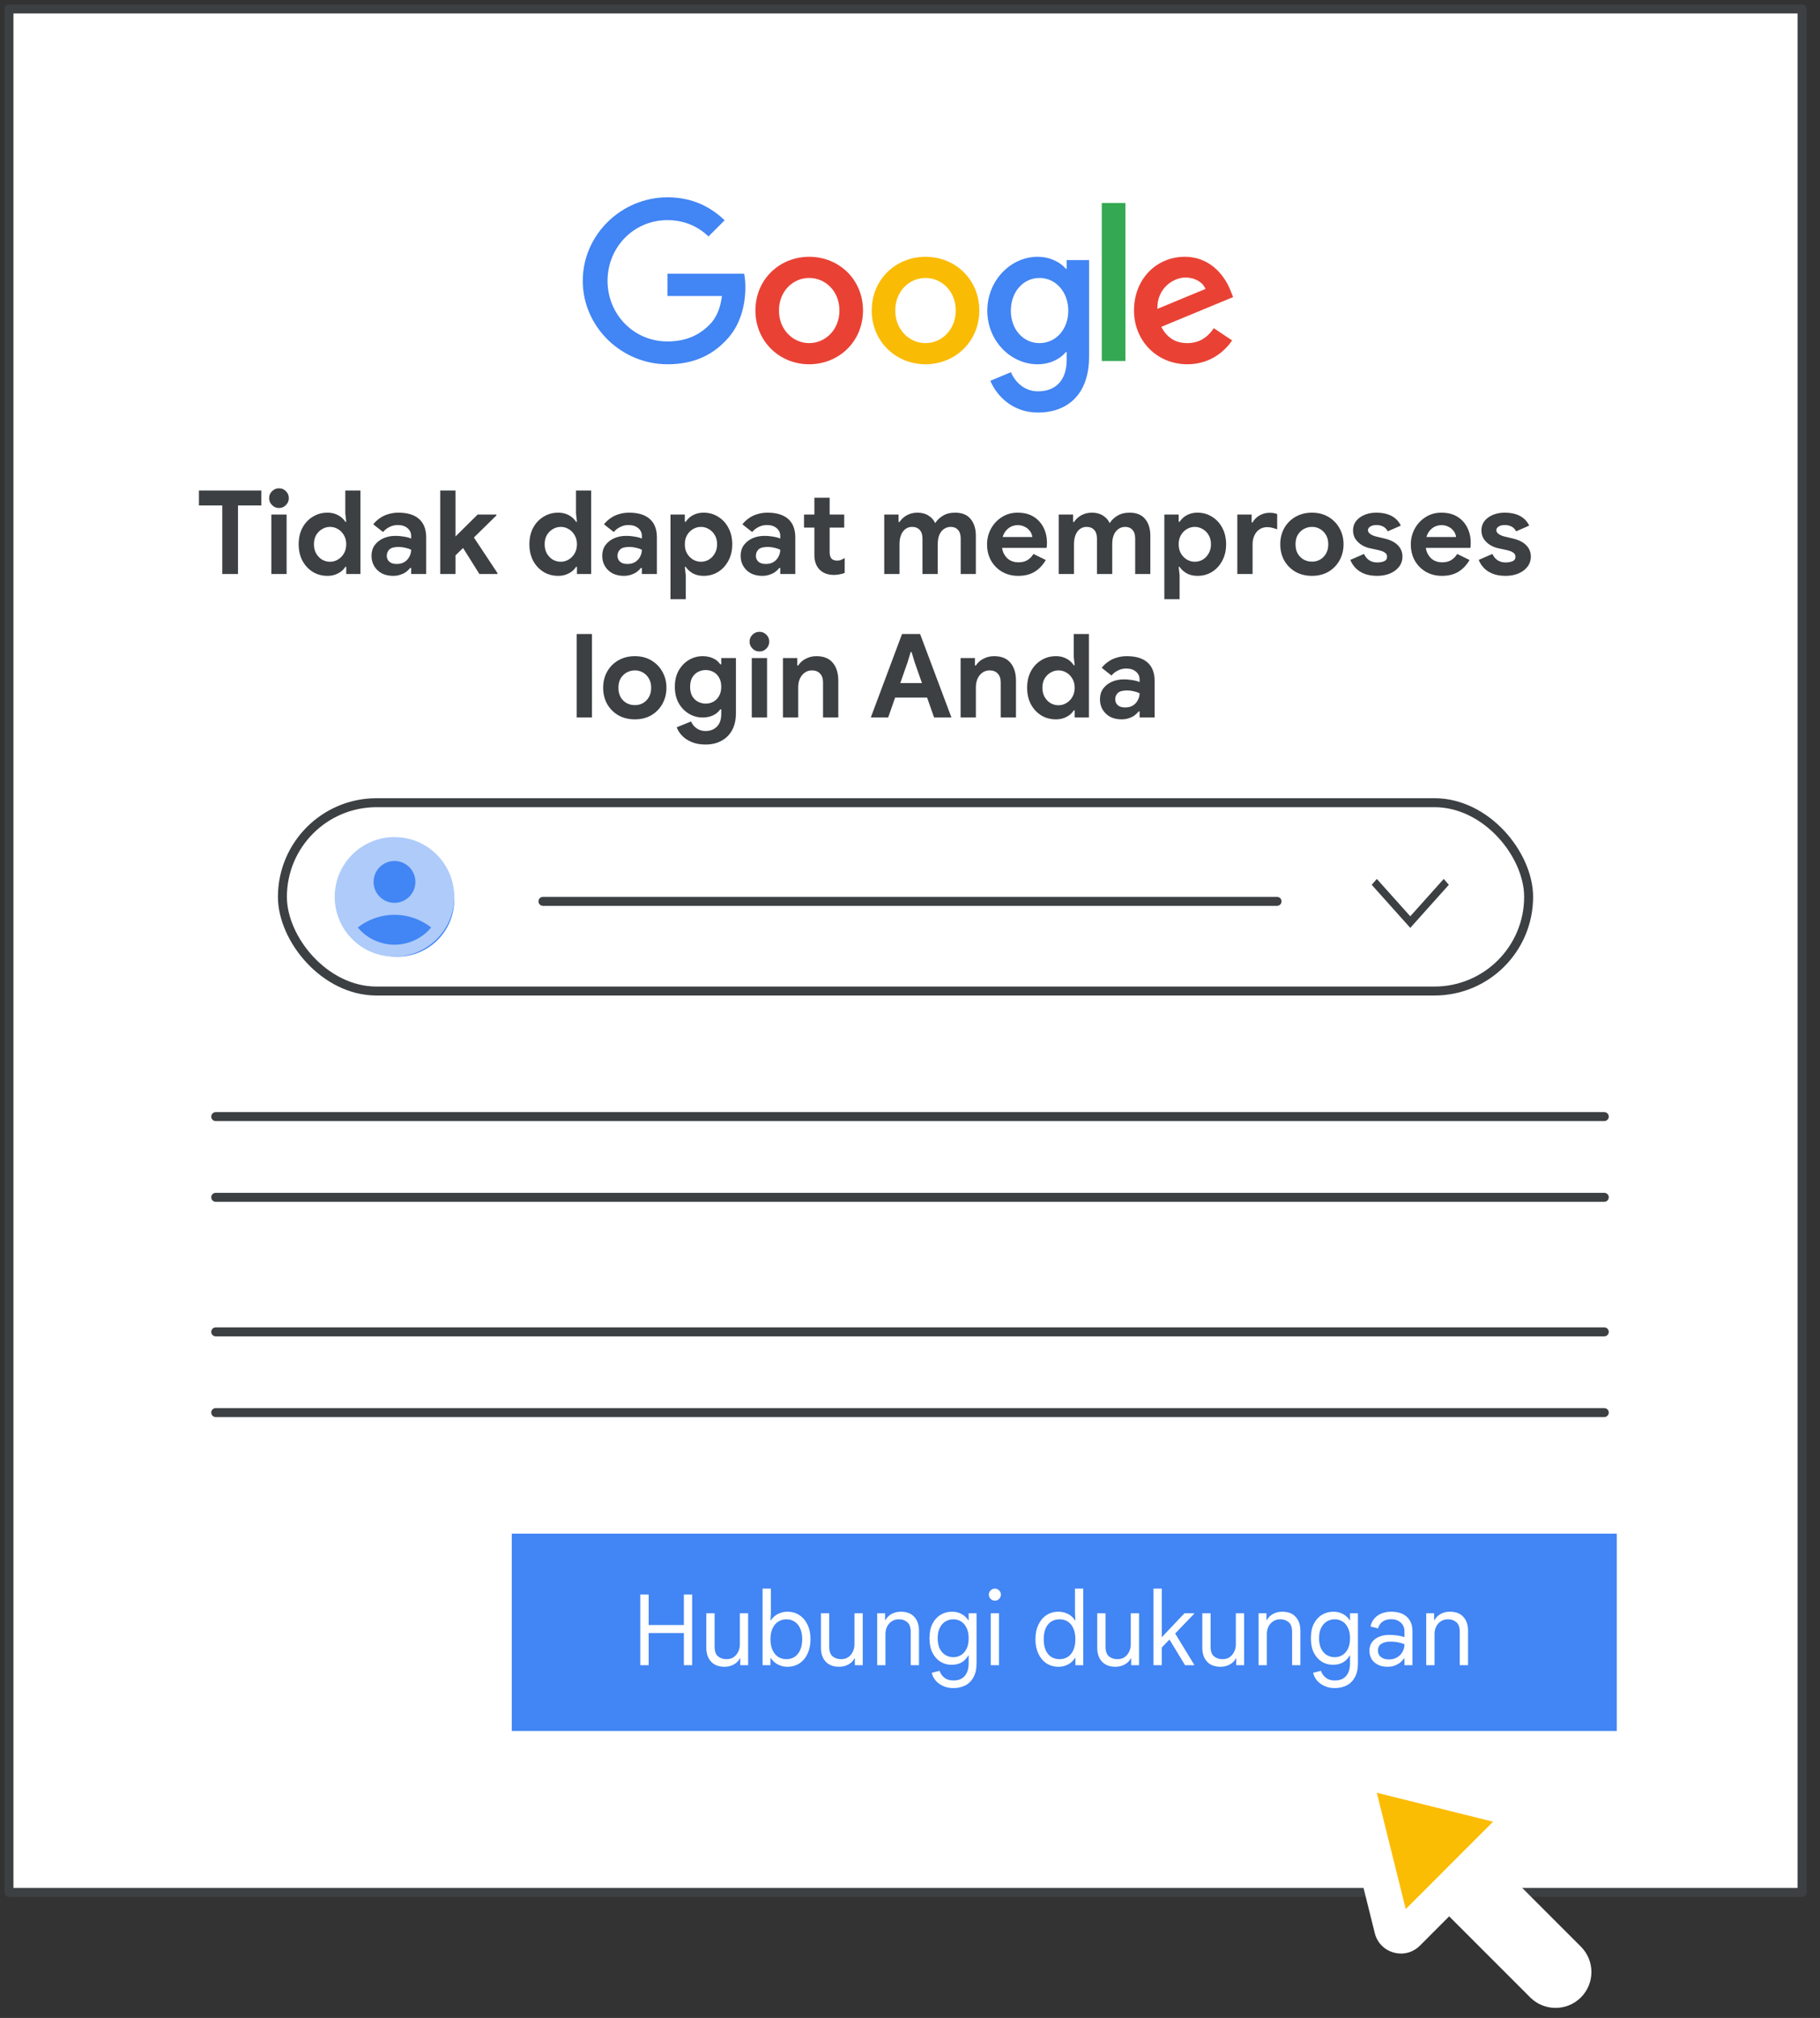
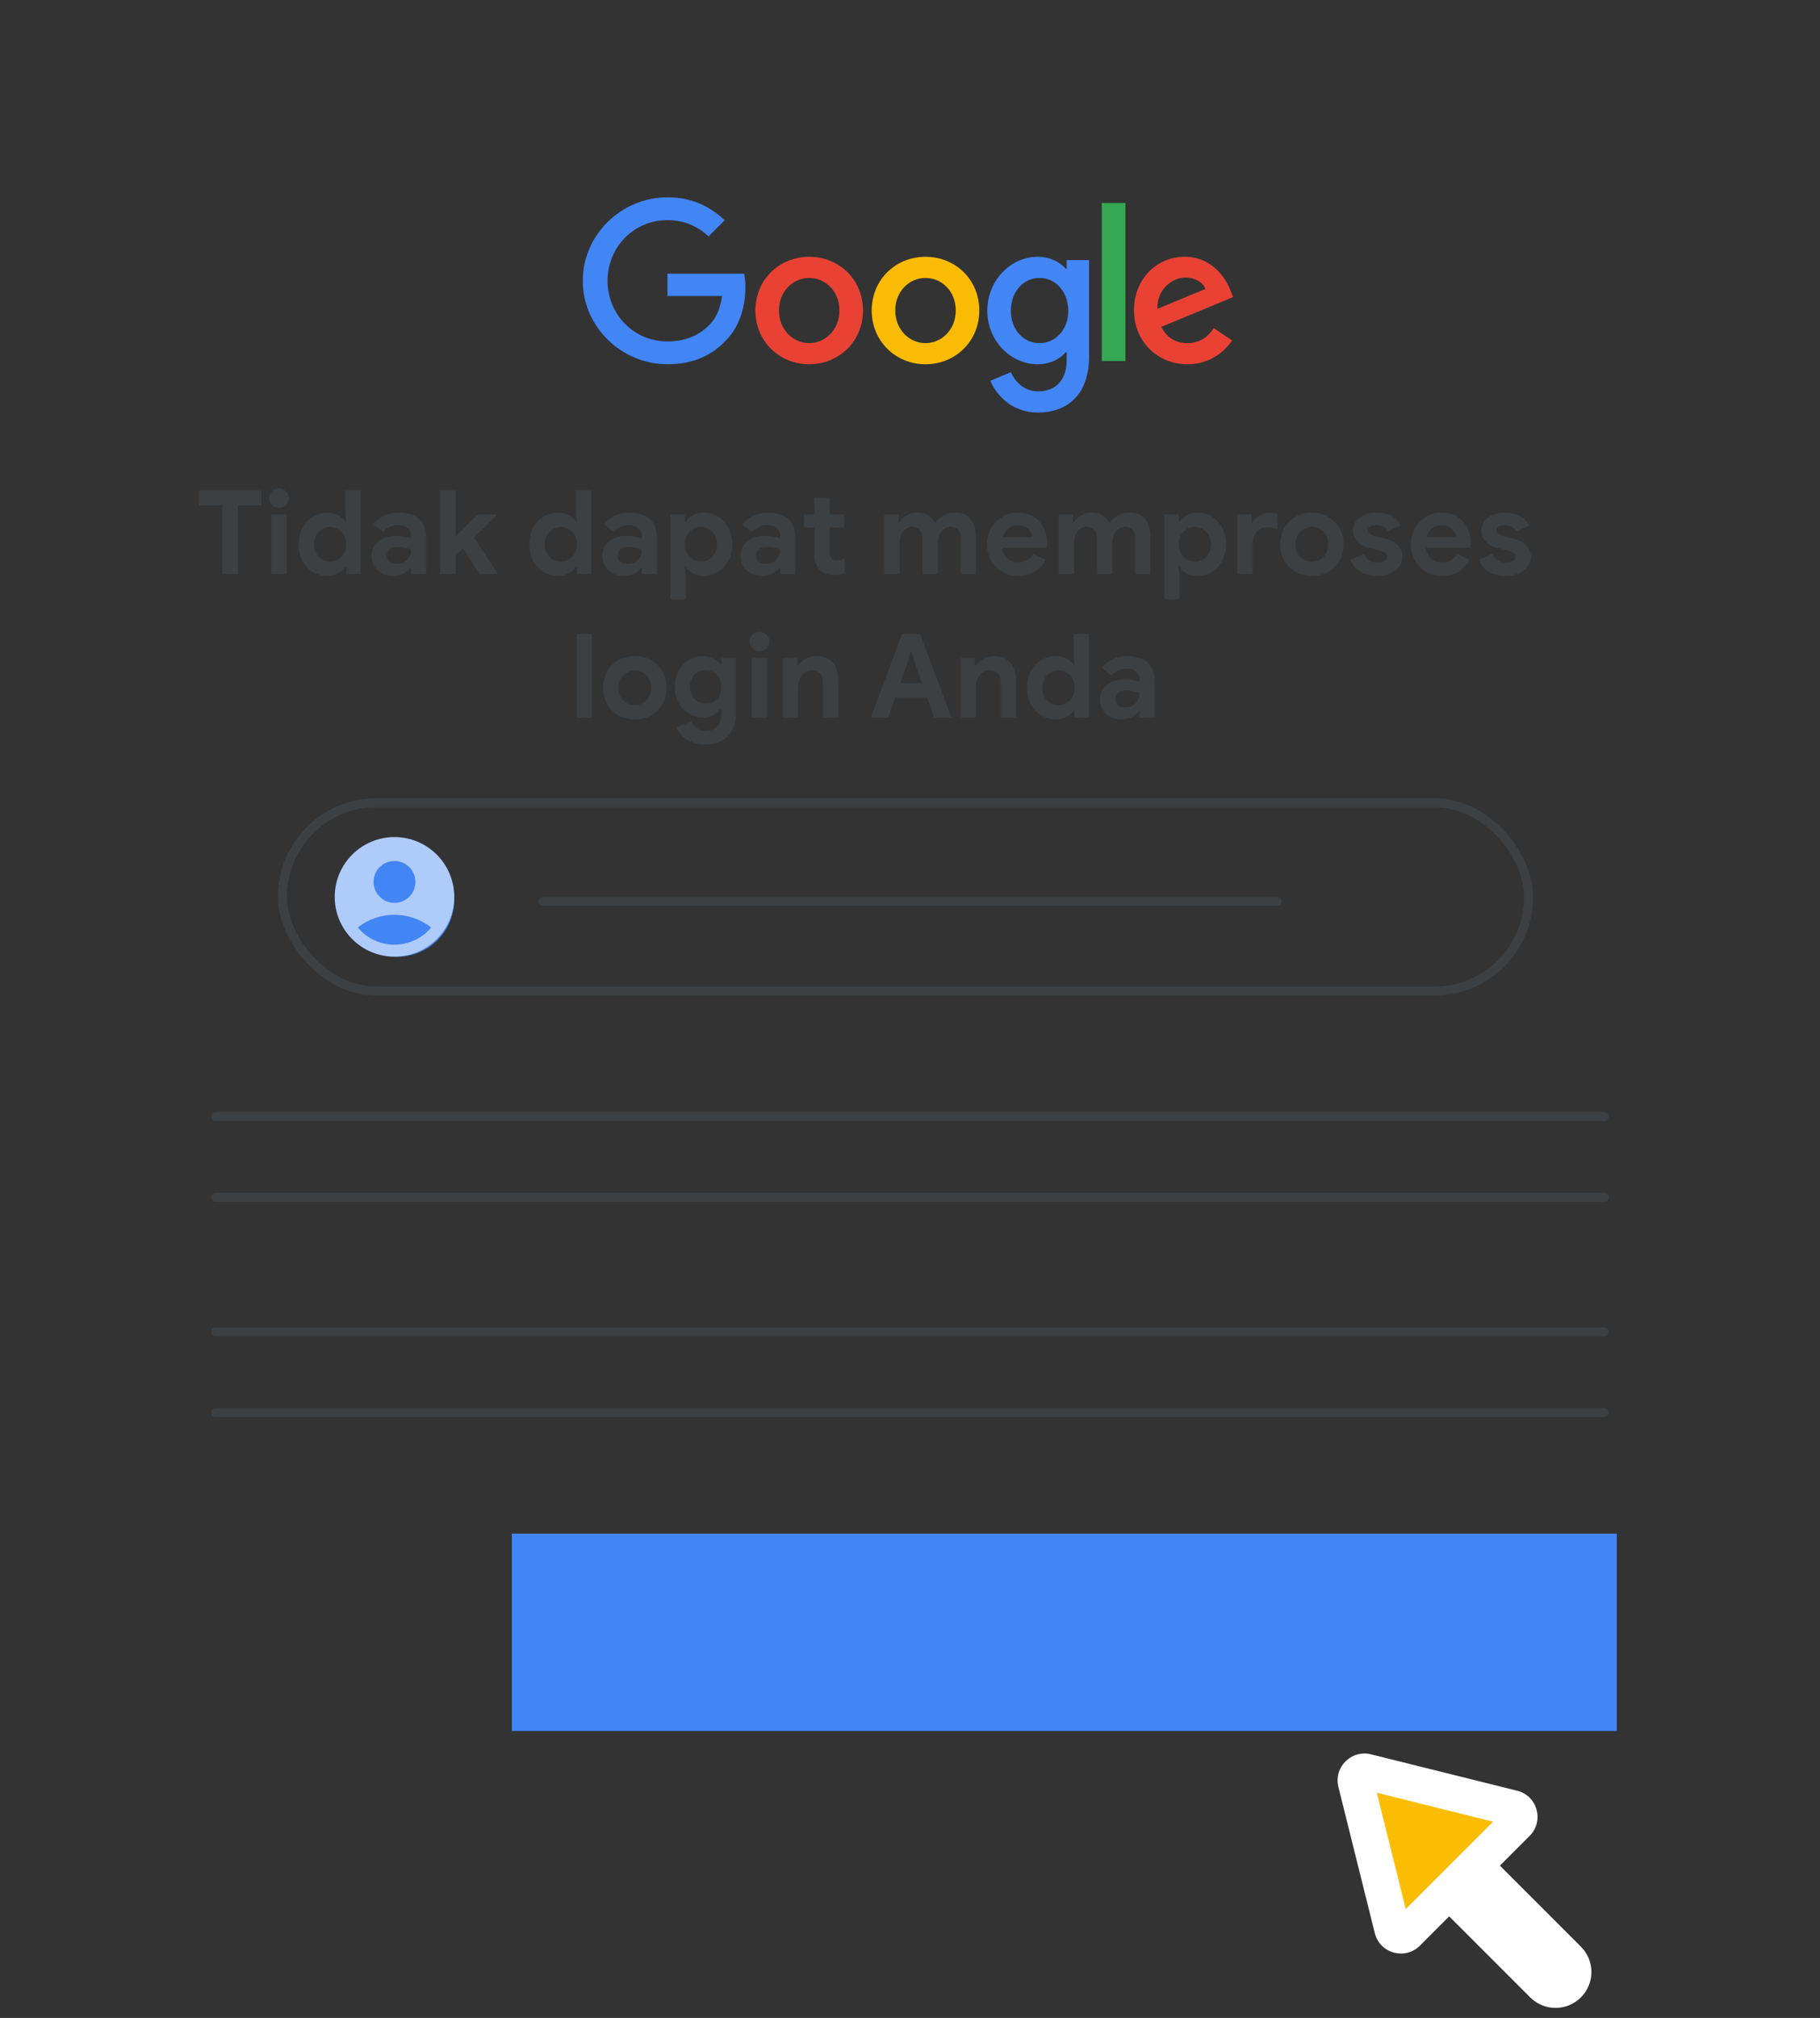
<svg xmlns="http://www.w3.org/2000/svg" width="203" height="225" viewBox="0 0 203 225" fill="none">
  <rect x="0" y="0" width="203" height="225" fill="#333333" stroke="none" />
  <g id="admin-account-recovery-contact-support" clip-path="url(#clip0_4504_2426)">
    <g id="Frames/desktop-dark-border">
-       <rect id="border copy" x="1" y="1" width="200" height="210" fill="white" stroke="#3C4043" stroke-linejoin="round" />
-     </g>
+       </g>
    <path id="Line 5" d="M24.061 124.5H178.939" stroke="#3C4043" stroke-linecap="round" stroke-linejoin="round" />
    <path id="Line 5_2" d="M24.061 133.5H178.939" stroke="#3C4043" stroke-linecap="round" stroke-linejoin="round" />
    <path id="Line 5_3" d="M24.061 148.5H178.939" stroke="#3C4043" stroke-linecap="round" stroke-linejoin="round" />
    <path id="Line 5_4" d="M24.061 157.5H178.939" stroke="#3C4043" stroke-linecap="round" stroke-linejoin="round" />
    <path id="Couldnât sign you in" d="M24.79 64V56.356H22.19V54.692H29.145V56.356H26.545V64H24.79ZM30.265 64V57.37H31.968V64H30.265ZM31.123 56.642C30.82 56.642 30.56 56.534 30.343 56.317C30.126 56.1 30.018 55.84 30.018 55.537C30.018 55.234 30.126 54.978 30.343 54.77C30.56 54.553 30.82 54.445 31.123 54.445C31.426 54.445 31.682 54.553 31.89 54.77C32.107 54.978 32.215 55.234 32.215 55.537C32.215 55.84 32.107 56.1 31.89 56.317C31.682 56.534 31.426 56.642 31.123 56.642ZM36.525 64.208C35.918 64.208 35.372 64.061 34.887 63.766C34.401 63.463 34.016 63.047 33.73 62.518C33.452 61.989 33.314 61.378 33.314 60.685C33.314 59.992 33.452 59.381 33.73 58.852C34.016 58.323 34.401 57.912 34.887 57.617C35.372 57.314 35.918 57.162 36.525 57.162C36.845 57.162 37.136 57.21 37.396 57.305C37.656 57.4 37.881 57.526 38.072 57.682C38.262 57.838 38.41 58.003 38.514 58.176H38.618L38.514 57.24V54.692H40.204V64H38.618V63.207H38.514C38.41 63.38 38.262 63.545 38.072 63.701C37.881 63.848 37.656 63.97 37.396 64.065C37.136 64.16 36.845 64.208 36.525 64.208ZM36.811 62.635C37.131 62.635 37.426 62.553 37.695 62.388C37.972 62.223 38.193 61.998 38.358 61.712C38.531 61.417 38.618 61.075 38.618 60.685C38.618 60.295 38.531 59.957 38.358 59.671C38.193 59.376 37.972 59.151 37.695 58.995C37.426 58.83 37.131 58.748 36.811 58.748C36.499 58.748 36.204 58.83 35.927 58.995C35.658 59.151 35.437 59.372 35.264 59.658C35.099 59.944 35.017 60.286 35.017 60.685C35.017 61.075 35.099 61.417 35.264 61.712C35.437 62.007 35.658 62.236 35.927 62.401C36.204 62.557 36.499 62.635 36.811 62.635ZM43.843 64.208C43.375 64.208 42.959 64.117 42.595 63.935C42.24 63.744 41.958 63.48 41.75 63.142C41.542 62.804 41.438 62.414 41.438 61.972C41.438 61.513 41.555 61.118 41.789 60.789C42.032 60.46 42.353 60.204 42.751 60.022C43.159 59.84 43.609 59.749 44.103 59.749C44.372 59.749 44.615 59.766 44.831 59.801C45.057 59.827 45.256 59.862 45.429 59.905C45.603 59.948 45.746 59.996 45.858 60.048V59.762C45.858 59.407 45.724 59.116 45.455 58.891C45.187 58.657 44.818 58.54 44.35 58.54C44.038 58.54 43.735 58.614 43.44 58.761C43.154 58.9 42.916 59.086 42.725 59.32L41.633 58.462C41.85 58.185 42.101 57.951 42.387 57.76C42.673 57.561 42.99 57.413 43.336 57.318C43.683 57.214 44.047 57.162 44.428 57.162C45.442 57.162 46.214 57.396 46.742 57.864C47.271 58.332 47.535 59.017 47.535 59.918V64H45.858V63.324H45.754C45.633 63.48 45.481 63.627 45.299 63.766C45.117 63.896 44.905 64 44.662 64.078C44.42 64.165 44.147 64.208 43.843 64.208ZM44.246 62.882C44.593 62.882 44.883 62.808 45.117 62.661C45.36 62.505 45.542 62.306 45.663 62.063C45.793 61.82 45.858 61.565 45.858 61.296C45.668 61.201 45.451 61.127 45.208 61.075C44.966 61.014 44.719 60.984 44.467 60.984C43.965 60.984 43.618 61.079 43.427 61.27C43.237 61.461 43.141 61.695 43.141 61.972C43.141 62.232 43.232 62.449 43.414 62.622C43.605 62.795 43.882 62.882 44.246 62.882ZM49.102 64V54.692H50.806V59.814L53.276 57.37H55.368V57.474L52.859 59.931L55.486 63.896V64H53.471L51.651 61.101L50.806 61.92V64H49.102ZM62.258 64.208C61.651 64.208 61.105 64.061 60.62 63.766C60.135 63.463 59.749 63.047 59.463 62.518C59.186 61.989 59.047 61.378 59.047 60.685C59.047 59.992 59.186 59.381 59.463 58.852C59.749 58.323 60.135 57.912 60.62 57.617C61.105 57.314 61.651 57.162 62.258 57.162C62.579 57.162 62.869 57.21 63.129 57.305C63.389 57.4 63.614 57.526 63.805 57.682C63.996 57.838 64.143 58.003 64.247 58.176H64.351L64.247 57.24V54.692H65.937V64H64.351V63.207H64.247C64.143 63.38 63.996 63.545 63.805 63.701C63.614 63.848 63.389 63.97 63.129 64.065C62.869 64.16 62.579 64.208 62.258 64.208ZM62.544 62.635C62.865 62.635 63.159 62.553 63.428 62.388C63.705 62.223 63.926 61.998 64.091 61.712C64.264 61.417 64.351 61.075 64.351 60.685C64.351 60.295 64.264 59.957 64.091 59.671C63.926 59.376 63.705 59.151 63.428 58.995C63.159 58.83 62.865 58.748 62.544 58.748C62.232 58.748 61.937 58.83 61.66 58.995C61.391 59.151 61.17 59.372 60.997 59.658C60.832 59.944 60.75 60.286 60.75 60.685C60.75 61.075 60.832 61.417 60.997 61.712C61.17 62.007 61.391 62.236 61.66 62.401C61.937 62.557 62.232 62.635 62.544 62.635ZM69.577 64.208C69.109 64.208 68.693 64.117 68.329 63.935C67.974 63.744 67.692 63.48 67.484 63.142C67.276 62.804 67.172 62.414 67.172 61.972C67.172 61.513 67.289 61.118 67.523 60.789C67.766 60.46 68.086 60.204 68.485 60.022C68.892 59.84 69.343 59.749 69.837 59.749C70.106 59.749 70.348 59.766 70.565 59.801C70.79 59.827 70.99 59.862 71.163 59.905C71.336 59.948 71.479 59.996 71.592 60.048V59.762C71.592 59.407 71.457 59.116 71.189 58.891C70.92 58.657 70.552 58.54 70.084 58.54C69.772 58.54 69.469 58.614 69.174 58.761C68.888 58.9 68.65 59.086 68.459 59.32L67.367 58.462C67.584 58.185 67.835 57.951 68.121 57.76C68.407 57.561 68.723 57.413 69.07 57.318C69.416 57.214 69.781 57.162 70.162 57.162C71.176 57.162 71.947 57.396 72.476 57.864C73.004 58.332 73.269 59.017 73.269 59.918V64H71.592V63.324H71.488C71.367 63.48 71.215 63.627 71.033 63.766C70.851 63.896 70.638 64 70.396 64.078C70.153 64.165 69.88 64.208 69.577 64.208ZM69.98 62.882C70.326 62.882 70.617 62.808 70.851 62.661C71.094 62.505 71.275 62.306 71.397 62.063C71.527 61.82 71.592 61.565 71.592 61.296C71.401 61.201 71.184 61.127 70.942 61.075C70.699 61.014 70.452 60.984 70.201 60.984C69.698 60.984 69.352 61.079 69.161 61.27C68.97 61.461 68.875 61.695 68.875 61.972C68.875 62.232 68.966 62.449 69.148 62.622C69.338 62.795 69.616 62.882 69.98 62.882ZM74.784 66.808V57.37H76.383V58.176H76.487C76.6 58.003 76.747 57.838 76.929 57.682C77.12 57.526 77.345 57.4 77.605 57.305C77.865 57.21 78.155 57.162 78.476 57.162C79.083 57.162 79.624 57.314 80.101 57.617C80.586 57.912 80.968 58.323 81.245 58.852C81.531 59.381 81.674 59.992 81.674 60.685C81.674 61.378 81.531 61.989 81.245 62.518C80.968 63.047 80.586 63.463 80.101 63.766C79.624 64.061 79.083 64.208 78.476 64.208C77.999 64.208 77.588 64.108 77.241 63.909C76.903 63.701 76.652 63.467 76.487 63.207H76.383L76.487 64.143V66.808H74.784ZM78.177 62.635C78.498 62.635 78.792 62.557 79.061 62.401C79.338 62.236 79.559 62.007 79.724 61.712C79.897 61.417 79.984 61.075 79.984 60.685C79.984 60.286 79.897 59.944 79.724 59.658C79.559 59.372 79.338 59.151 79.061 58.995C78.792 58.83 78.498 58.748 78.177 58.748C77.865 58.748 77.57 58.83 77.293 58.995C77.024 59.151 76.803 59.376 76.63 59.671C76.465 59.957 76.383 60.295 76.383 60.685C76.383 61.075 76.465 61.417 76.63 61.712C76.803 61.998 77.024 62.223 77.293 62.388C77.57 62.553 77.865 62.635 78.177 62.635ZM85.014 64.208C84.546 64.208 84.13 64.117 83.766 63.935C83.411 63.744 83.129 63.48 82.921 63.142C82.713 62.804 82.609 62.414 82.609 61.972C82.609 61.513 82.726 61.118 82.96 60.789C83.203 60.46 83.524 60.204 83.922 60.022C84.33 59.84 84.78 59.749 85.274 59.749C85.543 59.749 85.786 59.766 86.002 59.801C86.228 59.827 86.427 59.862 86.6 59.905C86.774 59.948 86.917 59.996 87.029 60.048V59.762C87.029 59.407 86.895 59.116 86.626 58.891C86.358 58.657 85.989 58.54 85.521 58.54C85.209 58.54 84.906 58.614 84.611 58.761C84.325 58.9 84.087 59.086 83.896 59.32L82.804 58.462C83.021 58.185 83.272 57.951 83.558 57.76C83.844 57.561 84.161 57.413 84.507 57.318C84.854 57.214 85.218 57.162 85.599 57.162C86.613 57.162 87.385 57.396 87.913 57.864C88.442 58.332 88.706 59.017 88.706 59.918V64H87.029V63.324H86.925C86.804 63.48 86.652 63.627 86.47 63.766C86.288 63.896 86.076 64 85.833 64.078C85.591 64.165 85.318 64.208 85.014 64.208ZM85.417 62.882C85.764 62.882 86.054 62.808 86.288 62.661C86.531 62.505 86.713 62.306 86.834 62.063C86.964 61.82 87.029 61.565 87.029 61.296C86.839 61.201 86.622 61.127 86.379 61.075C86.137 61.014 85.89 60.984 85.638 60.984C85.136 60.984 84.789 61.079 84.598 61.27C84.408 61.461 84.312 61.695 84.312 61.972C84.312 62.232 84.403 62.449 84.585 62.622C84.776 62.795 85.053 62.882 85.417 62.882ZM89.678 57.37H90.835V55.498H92.538V57.37H94.163V58.826H92.538V61.569C92.538 61.872 92.603 62.106 92.734 62.271C92.864 62.427 93.08 62.505 93.383 62.505C93.557 62.505 93.7 62.479 93.812 62.427C93.934 62.375 94.068 62.306 94.216 62.219V63.883C94.034 63.952 93.843 64.004 93.644 64.039C93.453 64.082 93.249 64.104 93.032 64.104C92.348 64.104 91.811 63.909 91.421 63.519C91.031 63.12 90.835 62.574 90.835 61.881V58.826H89.678V57.37ZM98.627 64V57.37H100.226V58.202H100.33C100.469 57.994 100.638 57.812 100.837 57.656C101.036 57.5 101.262 57.379 101.513 57.292C101.773 57.205 102.05 57.162 102.345 57.162C102.83 57.162 103.242 57.275 103.58 57.5C103.927 57.725 104.169 58.003 104.308 58.332C104.507 58.011 104.789 57.738 105.153 57.513C105.526 57.279 105.985 57.162 106.531 57.162C107.302 57.162 107.879 57.396 108.26 57.864C108.65 58.332 108.845 58.956 108.845 59.736V64H107.155V60.048C107.155 59.623 107.055 59.303 106.856 59.086C106.657 58.861 106.388 58.748 106.05 58.748C105.755 58.748 105.495 58.83 105.27 58.995C105.053 59.151 104.884 59.372 104.763 59.658C104.65 59.944 104.594 60.278 104.594 60.659V64H102.891V60.048C102.891 59.623 102.787 59.303 102.579 59.086C102.38 58.861 102.094 58.748 101.721 58.748C101.444 58.748 101.197 58.83 100.98 58.995C100.772 59.151 100.612 59.372 100.499 59.658C100.386 59.944 100.33 60.278 100.33 60.659V64H98.627ZM113.566 64.208C112.899 64.208 112.301 64.056 111.772 63.753C111.252 63.45 110.84 63.034 110.537 62.505C110.242 61.976 110.095 61.374 110.095 60.698C110.095 60.065 110.242 59.48 110.537 58.943C110.832 58.406 111.235 57.977 111.746 57.656C112.257 57.327 112.842 57.162 113.501 57.162C114.212 57.162 114.81 57.314 115.295 57.617C115.78 57.92 116.149 58.328 116.4 58.839C116.651 59.342 116.777 59.901 116.777 60.516C116.777 60.655 116.773 60.776 116.764 60.88C116.755 60.975 116.747 61.045 116.738 61.088H111.772C111.807 61.339 111.876 61.56 111.98 61.751C112.145 62.063 112.366 62.301 112.643 62.466C112.929 62.622 113.245 62.7 113.592 62.7C113.999 62.7 114.342 62.613 114.619 62.44C114.896 62.258 115.113 62.033 115.269 61.764L116.647 62.44C116.335 62.986 115.928 63.419 115.425 63.74C114.922 64.052 114.303 64.208 113.566 64.208ZM111.837 59.879H115.139C115.13 59.732 115.087 59.58 115.009 59.424C114.931 59.268 114.823 59.125 114.684 58.995C114.545 58.865 114.376 58.761 114.177 58.683C113.986 58.596 113.765 58.553 113.514 58.553C113.185 58.553 112.881 58.64 112.604 58.813C112.335 58.986 112.123 59.225 111.967 59.528C111.915 59.641 111.872 59.758 111.837 59.879ZM118.089 64V57.37H119.688V58.202H119.792C119.931 57.994 120.1 57.812 120.299 57.656C120.498 57.5 120.724 57.379 120.975 57.292C121.235 57.205 121.512 57.162 121.807 57.162C122.292 57.162 122.704 57.275 123.042 57.5C123.389 57.725 123.631 58.003 123.77 58.332C123.969 58.011 124.251 57.738 124.615 57.513C124.988 57.279 125.447 57.162 125.993 57.162C126.764 57.162 127.341 57.396 127.722 57.864C128.112 58.332 128.307 58.956 128.307 59.736V64H126.617V60.048C126.617 59.623 126.517 59.303 126.318 59.086C126.119 58.861 125.85 58.748 125.512 58.748C125.217 58.748 124.957 58.83 124.732 58.995C124.515 59.151 124.346 59.372 124.225 59.658C124.112 59.944 124.056 60.278 124.056 60.659V64H122.353V60.048C122.353 59.623 122.249 59.303 122.041 59.086C121.842 58.861 121.556 58.748 121.183 58.748C120.906 58.748 120.659 58.83 120.442 58.995C120.234 59.151 120.074 59.372 119.961 59.658C119.848 59.944 119.792 60.278 119.792 60.659V64H118.089ZM129.869 66.808V57.37H131.468V58.176H131.572C131.685 58.003 131.832 57.838 132.014 57.682C132.205 57.526 132.43 57.4 132.69 57.305C132.95 57.21 133.24 57.162 133.561 57.162C134.168 57.162 134.709 57.314 135.186 57.617C135.671 57.912 136.053 58.323 136.33 58.852C136.616 59.381 136.759 59.992 136.759 60.685C136.759 61.378 136.616 61.989 136.33 62.518C136.053 63.047 135.671 63.463 135.186 63.766C134.709 64.061 134.168 64.208 133.561 64.208C133.084 64.208 132.673 64.108 132.326 63.909C131.988 63.701 131.737 63.467 131.572 63.207H131.468L131.572 64.143V66.808H129.869ZM133.262 62.635C133.583 62.635 133.877 62.557 134.146 62.401C134.423 62.236 134.644 62.007 134.809 61.712C134.982 61.417 135.069 61.075 135.069 60.685C135.069 60.286 134.982 59.944 134.809 59.658C134.644 59.372 134.423 59.151 134.146 58.995C133.877 58.83 133.583 58.748 133.262 58.748C132.95 58.748 132.655 58.83 132.378 58.995C132.109 59.151 131.888 59.376 131.715 59.671C131.55 59.957 131.468 60.295 131.468 60.685C131.468 61.075 131.55 61.417 131.715 61.712C131.888 61.998 132.109 62.223 132.378 62.388C132.655 62.553 132.95 62.635 133.262 62.635ZM138.008 64V57.37H139.607V58.254H139.711C139.823 58.046 139.971 57.864 140.153 57.708C140.343 57.543 140.564 57.413 140.816 57.318C141.067 57.223 141.336 57.175 141.622 57.175C141.795 57.175 141.951 57.188 142.09 57.214C142.228 57.24 142.35 57.275 142.454 57.318V59.021C142.272 58.952 142.09 58.895 141.908 58.852C141.734 58.8 141.548 58.774 141.349 58.774C141.011 58.774 140.716 58.861 140.465 59.034C140.222 59.199 140.036 59.428 139.906 59.723C139.776 60.009 139.711 60.334 139.711 60.698V64H138.008ZM146.334 64.208C145.641 64.208 145.025 64.056 144.488 63.753C143.959 63.441 143.543 63.021 143.24 62.492C142.945 61.955 142.798 61.352 142.798 60.685C142.798 60.018 142.945 59.42 143.24 58.891C143.543 58.354 143.959 57.933 144.488 57.63C145.025 57.318 145.641 57.162 146.334 57.162C147.027 57.162 147.638 57.318 148.167 57.63C148.696 57.942 149.107 58.362 149.402 58.891C149.705 59.42 149.857 60.018 149.857 60.685C149.857 61.352 149.705 61.955 149.402 62.492C149.107 63.021 148.696 63.441 148.167 63.753C147.638 64.056 147.027 64.208 146.334 64.208ZM146.334 62.622C146.663 62.622 146.962 62.548 147.231 62.401C147.508 62.245 147.729 62.024 147.894 61.738C148.067 61.443 148.154 61.092 148.154 60.685C148.154 60.278 148.067 59.931 147.894 59.645C147.729 59.359 147.508 59.138 147.231 58.982C146.962 58.826 146.668 58.748 146.347 58.748C146.018 58.748 145.71 58.826 145.424 58.982C145.147 59.138 144.921 59.359 144.748 59.645C144.583 59.931 144.501 60.278 144.501 60.685C144.501 61.092 144.583 61.443 144.748 61.738C144.921 62.024 145.147 62.245 145.424 62.401C145.71 62.548 146.013 62.622 146.334 62.622ZM153.619 64.208C153.047 64.208 152.557 64.126 152.15 63.961C151.751 63.796 151.426 63.58 151.175 63.311C150.923 63.042 150.737 62.748 150.616 62.427L152.137 61.764C152.284 62.076 152.483 62.314 152.735 62.479C152.986 62.635 153.281 62.713 153.619 62.713C153.896 62.713 154.147 62.67 154.373 62.583C154.598 62.488 154.711 62.319 154.711 62.076C154.711 61.903 154.65 61.768 154.529 61.673C154.416 61.569 154.273 61.491 154.1 61.439C153.926 61.378 153.749 61.331 153.567 61.296L152.787 61.127C152.466 61.058 152.163 60.936 151.877 60.763C151.591 60.581 151.357 60.356 151.175 60.087C151.001 59.81 150.915 59.493 150.915 59.138C150.915 58.739 151.027 58.393 151.253 58.098C151.487 57.803 151.799 57.574 152.189 57.409C152.587 57.244 153.025 57.162 153.502 57.162C153.944 57.162 154.342 57.214 154.698 57.318C155.053 57.422 155.361 57.582 155.621 57.799C155.881 58.007 156.089 58.276 156.245 58.605L154.789 59.242C154.65 58.982 154.468 58.8 154.243 58.696C154.026 58.592 153.792 58.54 153.541 58.54C153.246 58.54 153.012 58.596 152.839 58.709C152.665 58.822 152.579 58.956 152.579 59.112C152.579 59.277 152.665 59.42 152.839 59.541C153.012 59.662 153.22 59.753 153.463 59.814L154.438 60.048C155.096 60.204 155.59 60.455 155.92 60.802C156.258 61.149 156.427 61.565 156.427 62.05C156.427 62.483 156.301 62.865 156.05 63.194C155.798 63.515 155.46 63.766 155.036 63.948C154.611 64.121 154.139 64.208 153.619 64.208ZM160.831 64.208C160.163 64.208 159.565 64.056 159.037 63.753C158.517 63.45 158.105 63.034 157.802 62.505C157.507 61.976 157.36 61.374 157.36 60.698C157.36 60.065 157.507 59.48 157.802 58.943C158.096 58.406 158.499 57.977 159.011 57.656C159.522 57.327 160.107 57.162 160.766 57.162C161.476 57.162 162.074 57.314 162.56 57.617C163.045 57.92 163.413 58.328 163.665 58.839C163.916 59.342 164.042 59.901 164.042 60.516C164.042 60.655 164.037 60.776 164.029 60.88C164.02 60.975 164.011 61.045 164.003 61.088H159.037C159.071 61.339 159.141 61.56 159.245 61.751C159.409 62.063 159.63 62.301 159.908 62.466C160.194 62.622 160.51 62.7 160.857 62.7C161.264 62.7 161.606 62.613 161.884 62.44C162.161 62.258 162.378 62.033 162.534 61.764L163.912 62.44C163.6 62.986 163.192 63.419 162.69 63.74C162.187 64.052 161.567 64.208 160.831 64.208ZM159.102 59.879H162.404C162.395 59.732 162.352 59.58 162.274 59.424C162.196 59.268 162.087 59.125 161.949 58.995C161.81 58.865 161.641 58.761 161.442 58.683C161.251 58.596 161.03 58.553 160.779 58.553C160.449 58.553 160.146 58.64 159.869 58.813C159.6 58.986 159.388 59.225 159.232 59.528C159.18 59.641 159.136 59.758 159.102 59.879ZM167.939 64.208C167.367 64.208 166.877 64.126 166.47 63.961C166.071 63.796 165.746 63.58 165.495 63.311C165.244 63.042 165.057 62.748 164.936 62.427L166.457 61.764C166.604 62.076 166.804 62.314 167.055 62.479C167.306 62.635 167.601 62.713 167.939 62.713C168.216 62.713 168.468 62.67 168.693 62.583C168.918 62.488 169.031 62.319 169.031 62.076C169.031 61.903 168.97 61.768 168.849 61.673C168.736 61.569 168.593 61.491 168.42 61.439C168.247 61.378 168.069 61.331 167.887 61.296L167.107 61.127C166.786 61.058 166.483 60.936 166.197 60.763C165.911 60.581 165.677 60.356 165.495 60.087C165.322 59.81 165.235 59.493 165.235 59.138C165.235 58.739 165.348 58.393 165.573 58.098C165.807 57.803 166.119 57.574 166.509 57.409C166.908 57.244 167.345 57.162 167.822 57.162C168.264 57.162 168.663 57.214 169.018 57.318C169.373 57.422 169.681 57.582 169.941 57.799C170.201 58.007 170.409 58.276 170.565 58.605L169.109 59.242C168.97 58.982 168.788 58.8 168.563 58.696C168.346 58.592 168.112 58.54 167.861 58.54C167.566 58.54 167.332 58.596 167.159 58.709C166.986 58.822 166.899 58.956 166.899 59.112C166.899 59.277 166.986 59.42 167.159 59.541C167.332 59.662 167.54 59.753 167.783 59.814L168.758 60.048C169.417 60.204 169.911 60.455 170.24 60.802C170.578 61.149 170.747 61.565 170.747 62.05C170.747 62.483 170.621 62.865 170.37 63.194C170.119 63.515 169.781 63.766 169.356 63.948C168.931 64.121 168.459 64.208 167.939 64.208ZM64.325 80V70.692H66.028V80H64.325ZM70.81 80.208C70.116 80.208 69.501 80.056 68.964 79.753C68.435 79.441 68.019 79.021 67.716 78.492C67.421 77.955 67.274 77.352 67.274 76.685C67.274 76.018 67.421 75.42 67.716 74.891C68.019 74.354 68.435 73.933 68.964 73.63C69.501 73.318 70.116 73.162 70.81 73.162C71.503 73.162 72.114 73.318 72.643 73.63C73.171 73.942 73.583 74.362 73.878 74.891C74.181 75.42 74.333 76.018 74.333 76.685C74.333 77.352 74.181 77.955 73.878 78.492C73.583 79.021 73.171 79.441 72.643 79.753C72.114 80.056 71.503 80.208 70.81 80.208ZM70.81 78.622C71.139 78.622 71.438 78.548 71.707 78.401C71.984 78.245 72.205 78.024 72.37 77.738C72.543 77.443 72.63 77.092 72.63 76.685C72.63 76.278 72.543 75.931 72.37 75.645C72.205 75.359 71.984 75.138 71.707 74.982C71.438 74.826 71.143 74.748 70.823 74.748C70.493 74.748 70.186 74.826 69.9 74.982C69.622 75.138 69.397 75.359 69.224 75.645C69.059 75.931 68.977 76.278 68.977 76.685C68.977 77.092 69.059 77.443 69.224 77.738C69.397 78.024 69.622 78.245 69.9 78.401C70.186 78.548 70.489 78.622 70.81 78.622ZM78.691 83.016C78.093 83.016 77.573 82.921 77.131 82.73C76.697 82.548 76.342 82.31 76.065 82.015C75.787 81.72 75.592 81.413 75.48 81.092L77.079 80.442C77.217 80.763 77.425 81.018 77.703 81.209C77.989 81.408 78.318 81.508 78.691 81.508C79.219 81.508 79.644 81.343 79.965 81.014C80.285 80.693 80.446 80.225 80.446 79.61V79.09H80.342C80.134 79.385 79.861 79.61 79.523 79.766C79.185 79.922 78.799 80 78.366 80C77.828 80 77.321 79.861 76.845 79.584C76.377 79.307 75.995 78.912 75.701 78.401C75.415 77.89 75.272 77.283 75.272 76.581C75.272 75.87 75.415 75.264 75.701 74.761C75.995 74.25 76.377 73.855 76.845 73.578C77.321 73.301 77.828 73.162 78.366 73.162C78.799 73.162 79.185 73.24 79.523 73.396C79.861 73.543 80.134 73.769 80.342 74.072H80.446V73.37H82.084V79.545C82.084 80.256 81.945 80.871 81.668 81.391C81.39 81.911 80.996 82.31 80.485 82.587C79.982 82.873 79.384 83.016 78.691 83.016ZM78.717 78.453C79.02 78.453 79.302 78.384 79.562 78.245C79.83 78.098 80.043 77.885 80.199 77.608C80.363 77.322 80.446 76.98 80.446 76.581C80.446 76.165 80.363 75.818 80.199 75.541C80.043 75.264 79.83 75.056 79.562 74.917C79.302 74.778 79.02 74.709 78.717 74.709C78.413 74.709 78.127 74.778 77.859 74.917C77.59 75.056 77.373 75.264 77.209 75.541C77.053 75.818 76.975 76.165 76.975 76.581C76.975 76.988 77.053 77.335 77.209 77.621C77.373 77.898 77.59 78.106 77.859 78.245C78.127 78.384 78.413 78.453 78.717 78.453ZM83.852 80V73.37H85.555V80H83.852ZM84.71 72.642C84.407 72.642 84.147 72.534 83.93 72.317C83.713 72.1 83.605 71.84 83.605 71.537C83.605 71.234 83.713 70.978 83.93 70.77C84.147 70.553 84.407 70.445 84.71 70.445C85.013 70.445 85.269 70.553 85.477 70.77C85.694 70.978 85.802 71.234 85.802 71.537C85.802 71.84 85.694 72.1 85.477 72.317C85.269 72.534 85.013 72.642 84.71 72.642ZM87.328 80V73.37H88.927V74.202H89.031C89.23 73.881 89.512 73.63 89.876 73.448C90.24 73.257 90.634 73.162 91.059 73.162C91.874 73.162 92.485 73.409 92.892 73.903C93.299 74.397 93.503 75.056 93.503 75.879V80H91.8V76.087C91.8 75.654 91.687 75.324 91.462 75.099C91.245 74.865 90.946 74.748 90.565 74.748C90.253 74.748 89.98 74.835 89.746 75.008C89.521 75.173 89.343 75.398 89.213 75.684C89.092 75.961 89.031 76.273 89.031 76.62V80H87.328ZM97.127 80L100.611 70.692H102.626L106.123 80H104.186L103.406 77.777H99.844L99.064 80H97.127ZM102.834 76.165L102.015 73.825L101.677 72.707H101.573L101.235 73.825L100.416 76.165H102.834ZM107.145 80V73.37H108.744V74.202H108.848C109.048 73.881 109.329 73.63 109.693 73.448C110.057 73.257 110.452 73.162 110.876 73.162C111.691 73.162 112.302 73.409 112.709 73.903C113.117 74.397 113.32 75.056 113.32 75.879V80H111.617V76.087C111.617 75.654 111.505 75.324 111.279 75.099C111.063 74.865 110.764 74.748 110.382 74.748C110.07 74.748 109.797 74.835 109.563 75.008C109.338 75.173 109.16 75.398 109.03 75.684C108.909 75.961 108.848 76.273 108.848 76.62V80H107.145ZM117.775 80.208C117.168 80.208 116.622 80.061 116.137 79.766C115.651 79.463 115.266 79.047 114.98 78.518C114.702 77.989 114.564 77.378 114.564 76.685C114.564 75.992 114.702 75.381 114.98 74.852C115.266 74.323 115.651 73.912 116.137 73.617C116.622 73.314 117.168 73.162 117.775 73.162C118.095 73.162 118.386 73.21 118.646 73.305C118.906 73.4 119.131 73.526 119.322 73.682C119.512 73.838 119.66 74.003 119.764 74.176H119.868L119.764 73.24V70.692H121.454V80H119.868V79.207H119.764C119.66 79.38 119.512 79.545 119.322 79.701C119.131 79.848 118.906 79.97 118.646 80.065C118.386 80.16 118.095 80.208 117.775 80.208ZM118.061 78.635C118.381 78.635 118.676 78.553 118.945 78.388C119.222 78.223 119.443 77.998 119.608 77.712C119.781 77.417 119.868 77.075 119.868 76.685C119.868 76.295 119.781 75.957 119.608 75.671C119.443 75.376 119.222 75.151 118.945 74.995C118.676 74.83 118.381 74.748 118.061 74.748C117.749 74.748 117.454 74.83 117.177 74.995C116.908 75.151 116.687 75.372 116.514 75.658C116.349 75.944 116.267 76.286 116.267 76.685C116.267 77.075 116.349 77.417 116.514 77.712C116.687 78.007 116.908 78.236 117.177 78.401C117.454 78.557 117.749 78.635 118.061 78.635ZM125.093 80.208C124.625 80.208 124.209 80.117 123.845 79.935C123.49 79.744 123.208 79.48 123 79.142C122.792 78.804 122.688 78.414 122.688 77.972C122.688 77.513 122.805 77.118 123.039 76.789C123.282 76.46 123.603 76.204 124.001 76.022C124.409 75.84 124.859 75.749 125.353 75.749C125.622 75.749 125.865 75.766 126.081 75.801C126.307 75.827 126.506 75.862 126.679 75.905C126.853 75.948 126.996 75.996 127.108 76.048V75.762C127.108 75.407 126.974 75.116 126.705 74.891C126.437 74.657 126.068 74.54 125.6 74.54C125.288 74.54 124.985 74.614 124.69 74.761C124.404 74.9 124.166 75.086 123.975 75.32L122.883 74.462C123.1 74.185 123.351 73.951 123.637 73.76C123.923 73.561 124.24 73.413 124.586 73.318C124.933 73.214 125.297 73.162 125.678 73.162C126.692 73.162 127.464 73.396 127.992 73.864C128.521 74.332 128.785 75.017 128.785 75.918V80H127.108V79.324H127.004C126.883 79.48 126.731 79.627 126.549 79.766C126.367 79.896 126.155 80 125.912 80.078C125.67 80.165 125.397 80.208 125.093 80.208ZM125.496 78.882C125.843 78.882 126.133 78.808 126.367 78.661C126.61 78.505 126.792 78.306 126.913 78.063C127.043 77.82 127.108 77.565 127.108 77.296C126.918 77.201 126.701 77.127 126.458 77.075C126.216 77.014 125.969 76.984 125.717 76.984C125.215 76.984 124.868 77.079 124.677 77.27C124.487 77.461 124.391 77.695 124.391 77.972C124.391 78.232 124.482 78.449 124.664 78.622C124.855 78.795 125.132 78.882 125.496 78.882Z" fill="#3C4043" />
    <g id="logo_Google_FullColor_90x30px">
      <path id="Path" d="M74.446 40.616C69.314 40.616 65 36.441 65 31.308C65 26.176 69.314 22 74.446 22C77.284 22 79.303 23.111 80.827 24.562L79.027 26.362C77.941 25.34 76.465 24.546 74.438 24.546C70.692 24.546 67.765 27.562 67.765 31.308C67.765 35.054 70.692 38.07 74.438 38.07C76.87 38.07 78.249 37.097 79.141 36.205C79.87 35.476 80.341 34.438 80.527 33.003H74.446V30.514H83C83.089 30.968 83.138 31.454 83.138 32.046C83.138 33.951 82.619 36.311 80.932 37.997C79.303 39.708 77.211 40.616 74.446 40.616Z" fill="#4285F4" />
      <path id="Shape" fill-rule="evenodd" clip-rule="evenodd" d="M90.257 40.616C93.565 40.616 96.257 38.078 96.257 34.624C96.257 31.146 93.565 28.632 90.257 28.632C86.949 28.632 84.257 31.154 84.257 34.624C84.257 38.07 86.949 40.616 90.257 40.616ZM90.257 30.992C92.065 30.992 93.63 32.468 93.63 34.624C93.63 36.757 92.065 38.257 90.257 38.257C88.449 38.257 86.884 36.757 86.884 34.624C86.884 32.468 88.449 30.992 90.257 30.992Z" fill="#E94235" />
      <path id="Shape_2" fill-rule="evenodd" clip-rule="evenodd" d="M103.23 40.616C106.538 40.616 109.23 38.078 109.23 34.624C109.23 31.146 106.538 28.632 103.23 28.632C99.922 28.632 97.23 31.154 97.23 34.624C97.23 38.07 99.922 40.616 103.23 40.616ZM103.23 30.992C105.038 30.992 106.603 32.468 106.603 34.624C106.603 36.757 105.038 38.257 103.23 38.257C101.422 38.257 99.857 36.757 99.857 34.624C99.857 32.468 101.422 30.992 103.23 30.992Z" fill="#FABB05" />
      <path id="Shape_3" fill-rule="evenodd" clip-rule="evenodd" d="M121.473 39.757V28.997H118.976V29.97H118.886C118.295 29.265 117.159 28.632 115.732 28.632C112.732 28.632 110.122 31.268 110.122 34.649C110.122 38.005 112.732 40.616 115.732 40.616C117.159 40.616 118.295 39.984 118.886 39.254H118.976V40.114C118.976 42.408 117.751 43.632 115.773 43.632C114.168 43.632 113.162 42.473 112.757 41.5L110.462 42.457C111.119 44.046 112.87 46 115.773 46C118.862 46 121.473 44.184 121.473 39.757ZM115.951 30.992C117.743 30.992 119.154 32.541 119.154 34.649C119.154 36.732 117.751 38.257 115.951 38.257C114.135 38.257 112.749 36.741 112.749 34.649C112.749 32.532 114.135 30.992 115.951 30.992Z" fill="#4285F4" />
      <path id="Path_2" d="M125.527 22.632V40.251H122.892V22.632H125.527Z" fill="#34A853" />
      <path id="Shape_4" fill-rule="evenodd" clip-rule="evenodd" d="M137.43 37.957L135.386 36.595C134.705 37.6 133.773 38.257 132.435 38.257C131.097 38.257 130.149 37.641 129.532 36.441L137.543 33.124L137.268 32.443C136.765 31.105 135.249 28.632 132.135 28.632C129.046 28.632 126.484 31.057 126.484 34.624C126.484 37.981 129.03 40.616 132.435 40.616C135.184 40.616 136.773 38.93 137.43 37.957ZM134.454 32.216L129.095 34.438C129.03 32.127 130.886 30.943 132.232 30.943C133.27 30.943 134.162 31.47 134.454 32.216Z" fill="#E94235" />
    </g>
    <g id="Group 3">
      <g id="Group 4">
        <rect id="Rectangle" x="57.083" y="171" width="123.25" height="22" fill="#4285F4" />
-         <path id="Contact support" d="M71.416 185.667V177.791H72.351V181.19H76.278V177.791H77.202V185.667H76.278V182.081H72.351V185.667H71.416ZM80.805 185.843C80.16 185.843 79.662 185.652 79.309 185.271C78.957 184.889 78.781 184.372 78.781 183.72V179.881H79.706V183.599C79.706 184.105 79.83 184.464 80.079 184.677C80.336 184.889 80.651 184.996 81.025 184.996C81.341 184.996 81.609 184.922 81.829 184.776C82.049 184.622 82.217 184.42 82.335 184.171C82.459 183.921 82.522 183.65 82.522 183.357V179.881H83.445V185.667H82.566V184.908H82.522C82.433 185.084 82.305 185.245 82.136 185.392C81.968 185.531 81.77 185.641 81.543 185.722C81.315 185.802 81.07 185.843 80.805 185.843ZM87.817 185.843C87.531 185.843 87.267 185.795 87.025 185.7C86.783 185.612 86.574 185.494 86.398 185.348C86.222 185.201 86.083 185.043 85.98 184.875H85.936V185.667H85.056V177.131H85.98V179.881L85.936 180.673H85.98C86.083 180.504 86.222 180.346 86.398 180.2C86.574 180.053 86.783 179.936 87.025 179.848C87.274 179.752 87.542 179.705 87.828 179.705C88.349 179.705 88.8 179.837 89.181 180.101C89.57 180.357 89.87 180.717 90.083 181.179C90.296 181.633 90.402 182.165 90.402 182.774C90.402 183.375 90.296 183.907 90.083 184.369C89.87 184.831 89.57 185.194 89.181 185.458C88.792 185.714 88.338 185.843 87.817 185.843ZM87.718 184.996C88.063 184.996 88.367 184.911 88.631 184.743C88.895 184.567 89.1 184.314 89.247 183.984C89.401 183.654 89.478 183.25 89.478 182.774C89.478 182.297 89.401 181.894 89.247 181.564C89.1 181.234 88.895 180.984 88.631 180.816C88.367 180.64 88.063 180.552 87.718 180.552C87.373 180.552 87.065 180.64 86.794 180.816C86.53 180.984 86.321 181.234 86.167 181.564C86.013 181.894 85.936 182.297 85.936 182.774C85.936 183.25 86.013 183.654 86.167 183.984C86.321 184.314 86.53 184.567 86.794 184.743C87.065 184.911 87.373 184.996 87.718 184.996ZM93.589 185.843C92.943 185.843 92.445 185.652 92.093 185.271C91.741 184.889 91.565 184.372 91.565 183.72V179.881H92.489V183.599C92.489 184.105 92.613 184.464 92.863 184.677C93.119 184.889 93.435 184.996 93.809 184.996C94.124 184.996 94.392 184.922 94.612 184.776C94.832 184.622 95 184.42 95.118 184.171C95.242 183.921 95.305 183.65 95.305 183.357V179.881H96.229V185.667H95.349V184.908H95.305C95.217 185.084 95.088 185.245 94.92 185.392C94.751 185.531 94.553 185.641 94.326 185.722C94.098 185.802 93.853 185.843 93.589 185.843ZM97.839 185.667V179.881H98.719V180.64H98.763C98.903 180.368 99.123 180.145 99.423 179.969C99.731 179.793 100.083 179.705 100.479 179.705C101.132 179.705 101.63 179.895 101.975 180.277C102.327 180.658 102.503 181.175 102.503 181.828V185.667H101.579V181.949C101.579 181.443 101.451 181.083 101.194 180.871C100.945 180.658 100.633 180.552 100.259 180.552C99.951 180.552 99.683 180.629 99.456 180.783C99.236 180.929 99.064 181.127 98.939 181.377C98.822 181.619 98.763 181.89 98.763 182.191V185.667H97.839ZM106.337 188.219C105.897 188.219 105.508 188.138 105.171 187.977C104.834 187.823 104.559 187.617 104.346 187.361C104.133 187.104 103.994 186.822 103.928 186.514L104.797 186.294C104.892 186.594 105.068 186.847 105.325 187.053C105.582 187.265 105.919 187.372 106.337 187.372C106.909 187.372 107.334 187.199 107.613 186.855C107.899 186.517 108.042 186.052 108.042 185.458V184.589H107.998C107.822 184.904 107.58 185.157 107.272 185.348C106.964 185.531 106.579 185.623 106.117 185.623C105.677 185.623 105.27 185.509 104.896 185.282C104.529 185.054 104.232 184.721 104.005 184.281C103.785 183.841 103.675 183.302 103.675 182.664C103.675 182.018 103.785 181.479 104.005 181.047C104.232 180.607 104.537 180.273 104.918 180.046C105.299 179.818 105.721 179.705 106.183 179.705C106.601 179.705 106.968 179.796 107.283 179.98C107.598 180.156 107.837 180.383 107.998 180.662H108.042V179.881H108.922V185.469C108.922 186.092 108.808 186.605 108.581 187.009C108.361 187.419 108.057 187.724 107.668 187.922C107.279 188.12 106.836 188.219 106.337 188.219ZM106.326 184.776C106.641 184.776 106.927 184.699 107.184 184.545C107.441 184.391 107.646 184.16 107.8 183.852C107.961 183.536 108.042 183.14 108.042 182.664C108.042 182.187 107.961 181.795 107.8 181.487C107.646 181.171 107.441 180.937 107.184 180.783C106.927 180.629 106.641 180.552 106.326 180.552C106.018 180.552 105.732 180.629 105.468 180.783C105.204 180.937 104.991 181.171 104.83 181.487C104.669 181.795 104.588 182.187 104.588 182.664C104.588 183.14 104.669 183.536 104.83 183.852C104.991 184.16 105.204 184.391 105.468 184.545C105.732 184.699 106.018 184.776 106.326 184.776ZM110.504 185.667V179.881H111.428V185.667H110.504ZM110.966 178.473C110.783 178.473 110.625 178.407 110.493 178.275C110.361 178.143 110.295 177.985 110.295 177.802C110.295 177.611 110.361 177.453 110.493 177.329C110.625 177.197 110.783 177.131 110.966 177.131C111.157 177.131 111.314 177.197 111.439 177.329C111.571 177.453 111.637 177.611 111.637 177.802C111.637 177.985 111.571 178.143 111.439 178.275C111.314 178.407 111.157 178.473 110.966 178.473ZM118.076 185.843C117.556 185.843 117.101 185.714 116.712 185.458C116.324 185.194 116.023 184.831 115.81 184.369C115.598 183.907 115.491 183.375 115.491 182.774C115.491 182.165 115.598 181.633 115.81 181.179C116.023 180.717 116.32 180.357 116.701 180.101C117.09 179.837 117.545 179.705 118.065 179.705C118.359 179.705 118.626 179.752 118.868 179.848C119.11 179.936 119.319 180.053 119.495 180.2C119.671 180.346 119.807 180.504 119.902 180.673H119.946L119.902 179.881V177.131H120.826V185.667H119.946V184.853H119.902C119.807 185.021 119.671 185.183 119.495 185.337C119.319 185.491 119.11 185.612 118.868 185.7C118.634 185.795 118.37 185.843 118.076 185.843ZM118.175 184.996C118.527 184.996 118.835 184.911 119.099 184.743C119.363 184.574 119.569 184.325 119.715 183.995C119.869 183.657 119.946 183.25 119.946 182.774C119.946 182.29 119.869 181.883 119.715 181.553C119.569 181.223 119.363 180.973 119.099 180.805C118.835 180.636 118.527 180.552 118.175 180.552C117.831 180.552 117.523 180.636 117.251 180.805C116.987 180.973 116.782 181.223 116.635 181.553C116.489 181.883 116.415 182.29 116.415 182.774C116.415 183.25 116.489 183.657 116.635 183.995C116.782 184.325 116.987 184.574 117.251 184.743C117.523 184.911 117.831 184.996 118.175 184.996ZM124.408 185.843C123.763 185.843 123.264 185.652 122.912 185.271C122.56 184.889 122.384 184.372 122.384 183.72V179.881H123.308V183.599C123.308 184.105 123.433 184.464 123.682 184.677C123.939 184.889 124.254 184.996 124.628 184.996C124.943 184.996 125.211 184.922 125.431 184.776C125.651 184.622 125.82 184.42 125.937 184.171C126.062 183.921 126.124 183.65 126.124 183.357V179.881H127.048V185.667H126.168V184.908H126.124C126.036 185.084 125.908 185.245 125.739 185.392C125.57 185.531 125.372 185.641 125.145 185.722C124.918 185.802 124.672 185.843 124.408 185.843ZM128.658 185.667V177.131H129.582V182.554L132.112 179.881H133.201V179.925L131.078 182.136L133.201 185.623V185.667H132.178L130.44 182.807L129.582 183.698V185.667H128.658ZM136.128 185.843C135.482 185.843 134.984 185.652 134.632 185.271C134.28 184.889 134.104 184.372 134.104 183.72V179.881H135.028V183.599C135.028 184.105 135.152 184.464 135.402 184.677C135.658 184.889 135.974 184.996 136.348 184.996C136.663 184.996 136.931 184.922 137.151 184.776C137.371 184.622 137.539 184.42 137.657 184.171C137.781 183.921 137.844 183.65 137.844 183.357V179.881H138.768V185.667H137.888V184.908H137.844C137.756 185.084 137.627 185.245 137.459 185.392C137.29 185.531 137.092 185.641 136.865 185.722C136.637 185.802 136.392 185.843 136.128 185.843ZM140.378 185.667V179.881H141.258V180.64H141.302C141.442 180.368 141.662 180.145 141.962 179.969C142.27 179.793 142.622 179.705 143.018 179.705C143.671 179.705 144.17 179.895 144.514 180.277C144.866 180.658 145.042 181.175 145.042 181.828V185.667H144.118V181.949C144.118 181.443 143.99 181.083 143.733 180.871C143.484 180.658 143.172 180.552 142.798 180.552C142.49 180.552 142.223 180.629 141.995 180.783C141.775 180.929 141.603 181.127 141.478 181.377C141.361 181.619 141.302 181.89 141.302 182.191V185.667H140.378ZM148.876 188.219C148.436 188.219 148.047 188.138 147.71 187.977C147.373 187.823 147.098 187.617 146.885 187.361C146.672 187.104 146.533 186.822 146.467 186.514L147.336 186.294C147.431 186.594 147.607 186.847 147.864 187.053C148.121 187.265 148.458 187.372 148.876 187.372C149.448 187.372 149.873 187.199 150.152 186.855C150.438 186.517 150.581 186.052 150.581 185.458V184.589H150.537C150.361 184.904 150.119 185.157 149.811 185.348C149.503 185.531 149.118 185.623 148.656 185.623C148.216 185.623 147.809 185.509 147.435 185.282C147.068 185.054 146.771 184.721 146.544 184.281C146.324 183.841 146.214 183.302 146.214 182.664C146.214 182.018 146.324 181.479 146.544 181.047C146.771 180.607 147.076 180.273 147.457 180.046C147.838 179.818 148.26 179.705 148.722 179.705C149.14 179.705 149.507 179.796 149.822 179.98C150.137 180.156 150.376 180.383 150.537 180.662H150.581V179.881H151.461V185.469C151.461 186.092 151.347 186.605 151.12 187.009C150.9 187.419 150.596 187.724 150.207 187.922C149.818 188.12 149.375 188.219 148.876 188.219ZM148.865 184.776C149.18 184.776 149.466 184.699 149.723 184.545C149.98 184.391 150.185 184.16 150.339 183.852C150.5 183.536 150.581 183.14 150.581 182.664C150.581 182.187 150.5 181.795 150.339 181.487C150.185 181.171 149.98 180.937 149.723 180.783C149.466 180.629 149.18 180.552 148.865 180.552C148.557 180.552 148.271 180.629 148.007 180.783C147.743 180.937 147.53 181.171 147.369 181.487C147.208 181.795 147.127 182.187 147.127 182.664C147.127 183.14 147.208 183.536 147.369 183.852C147.53 184.16 147.743 184.391 148.007 184.545C148.271 184.699 148.557 184.776 148.865 184.776ZM154.749 185.843C154.353 185.843 154.005 185.769 153.704 185.623C153.404 185.476 153.169 185.271 153 185.007C152.832 184.735 152.747 184.416 152.747 184.05C152.747 183.661 152.846 183.338 153.044 183.082C153.25 182.818 153.517 182.62 153.847 182.488C154.185 182.356 154.548 182.29 154.936 182.29C155.164 182.29 155.373 182.301 155.563 182.323C155.761 182.337 155.948 182.363 156.124 182.4C156.308 182.436 156.484 182.484 156.652 182.543V181.905C156.652 181.487 156.513 181.157 156.234 180.915C155.956 180.665 155.6 180.541 155.167 180.541C154.786 180.541 154.471 180.629 154.221 180.805C153.972 180.973 153.8 181.226 153.704 181.564L152.868 181.355C152.934 181.01 153.074 180.717 153.286 180.475C153.499 180.225 153.767 180.035 154.089 179.903C154.419 179.771 154.779 179.705 155.167 179.705C155.923 179.705 156.506 179.895 156.916 180.277C157.334 180.658 157.543 181.193 157.543 181.883V185.667H156.652V184.908H156.608C156.506 185.054 156.37 185.201 156.201 185.348C156.033 185.494 155.827 185.612 155.585 185.7C155.351 185.795 155.072 185.843 154.749 185.843ZM154.914 185.029C155.252 185.029 155.549 184.955 155.805 184.809C156.069 184.662 156.275 184.46 156.421 184.204C156.575 183.94 156.652 183.646 156.652 183.324C156.381 183.221 156.121 183.148 155.871 183.104C155.622 183.06 155.365 183.038 155.101 183.038C154.683 183.038 154.342 183.118 154.078 183.28C153.822 183.434 153.693 183.69 153.693 184.05C153.693 184.343 153.807 184.581 154.034 184.765C154.269 184.941 154.562 185.029 154.914 185.029ZM159.08 185.667V179.881H159.96V180.64H160.004C160.144 180.368 160.364 180.145 160.664 179.969C160.972 179.793 161.324 179.705 161.72 179.705C162.373 179.705 162.872 179.895 163.216 180.277C163.568 180.658 163.744 181.175 163.744 181.828V185.667H162.82V181.949C162.82 181.443 162.692 181.083 162.435 180.871C162.186 180.658 161.874 180.552 161.5 180.552C161.192 180.552 160.925 180.629 160.697 180.783C160.477 180.929 160.305 181.127 160.18 181.377C160.063 181.619 160.004 181.89 160.004 182.191V185.667H159.08Z" fill="white" />
      </g>
    </g>
    <g id="Group 2">
      <g id="UI/line-dark-grey">
        <path id="Line 5_5" d="M60.561 100.5H142.439" stroke="#3C4043" stroke-linecap="round" stroke-linejoin="round" />
      </g>
      <g id="expand_more_BASELINE_P900 (1)">
-         <path id="Path_3" d="M157.3 103.457L153 98.657L153.568 98L157.3 102.166L161.032 98L161.6 98.657L157.3 103.457Z" fill="#3C4043" />
-       </g>
+         </g>
      <g id="Group">
        <circle id="Oval" cx="44.333" cy="100.333" r="6.333" fill="#4285F4" />
        <g id="account_paired_filled_gm_grey_24dp">
          <path id="Shape_5" fill-rule="evenodd" clip-rule="evenodd" d="M44 93.333C40.32 93.333 37.333 96.32 37.333 100C37.333 103.68 40.32 106.667 44 106.667C47.68 106.667 50.667 103.68 50.667 100C50.667 96.32 47.68 93.333 44 93.333ZM44 96C45.287 96 46.333 97.047 46.333 98.333C46.333 99.62 45.287 100.667 44 100.667C42.713 100.667 41.667 99.62 41.667 98.333C41.667 97.047 42.713 96 44 96ZM39.907 103.413C41.047 104.787 42.647 105.333 44 105.333C45.353 105.333 46.953 104.787 48.093 103.413C46.967 102.533 45.547 102 44 102C42.453 102 41.033 102.533 39.907 103.413Z" fill="#AECBFA" />
        </g>
      </g>
      <rect id="Rectangle_2" x="31.5" y="89.5" width="139" height="21" rx="10.5" stroke="#3C4043" />
    </g>
    <g id="Cursor ">
      <g id="Union">
        <mask id="path-20-outside-1_4504_2426" maskUnits="userSpaceOnUse" x="140.538" y="187.084" width="44.548" height="44.548" fill="black">
          <rect fill="white" x="140.538" y="187.084" width="44.548" height="44.548" />
          <path fill-rule="evenodd" clip-rule="evenodd" d="M152.436 197.547C151.704 197.365 151.042 198.027 151.224 198.759L155.281 215.059C155.469 215.814 156.409 216.074 156.959 215.524L161.639 210.844L172.089 221.294C172.87 222.075 174.136 222.075 174.917 221.294C175.698 220.513 175.698 219.247 174.917 218.466L164.468 208.016L169.202 203.282C169.751 202.732 169.491 201.792 168.736 201.604L152.436 197.547Z" />
        </mask>
        <path fill-rule="evenodd" clip-rule="evenodd" d="M152.436 197.547C151.704 197.365 151.042 198.027 151.224 198.759L155.281 215.059C155.469 215.814 156.409 216.074 156.959 215.524L161.639 210.844L172.089 221.294C172.87 222.075 174.136 222.075 174.917 221.294C175.698 220.513 175.698 219.247 174.917 218.466L164.468 208.016L169.202 203.282C169.751 202.732 169.491 201.792 168.736 201.604L152.436 197.547Z" fill="#FBBC04" />
        <path d="M151.224 198.759L153.165 198.276L153.165 198.276L151.224 198.759ZM152.436 197.547L152.919 195.606L152.919 195.606L152.436 197.547ZM155.281 215.059L157.222 214.576L157.222 214.576L155.281 215.059ZM161.639 210.844L163.053 209.43L161.639 208.016L160.225 209.43L161.639 210.844ZM164.468 208.016L163.053 206.601L161.639 208.016L163.053 209.43L164.468 208.016ZM168.736 201.604L168.253 203.545L168.253 203.545L168.736 201.604ZM153.165 198.276C153.347 199.008 152.685 199.67 151.953 199.488L152.919 195.606C150.724 195.06 148.737 197.047 149.283 199.242L153.165 198.276ZM157.222 214.576L153.165 198.276L149.283 199.242L153.341 215.542L157.222 214.576ZM155.545 214.11C156.095 213.56 157.034 213.821 157.222 214.576L153.341 215.542C153.904 217.806 156.723 218.588 158.373 216.939L155.545 214.11ZM160.225 209.43L155.545 214.11L158.373 216.939L163.053 212.258L160.225 209.43ZM173.503 219.88L163.053 209.43L160.225 212.258L170.675 222.708L173.503 219.88ZM173.503 219.88L170.675 222.708C172.237 224.27 174.77 224.27 176.332 222.708L173.503 219.88ZM173.503 219.88L173.503 219.88L176.332 222.708C177.894 221.146 177.894 218.613 176.332 217.051L173.503 219.88ZM163.053 209.43L173.503 219.88L176.332 217.051L165.882 206.601L163.053 209.43ZM167.787 201.868L163.053 206.601L165.882 209.43L170.616 204.696L167.787 201.868ZM168.253 203.545C167.498 203.357 167.237 202.417 167.787 201.868L170.616 204.696C172.266 203.046 171.483 200.227 169.219 199.663L168.253 203.545ZM151.953 199.488L168.253 203.545L169.219 199.663L152.919 195.606L151.953 199.488Z" fill="white" mask="url(#path-20-outside-1_4504_2426)" />
      </g>
    </g>
  </g>
  <defs>
    <clipPath id="clip0_4504_2426">
      <rect width="203" height="225" fill="white" />
    </clipPath>
  </defs>
</svg>